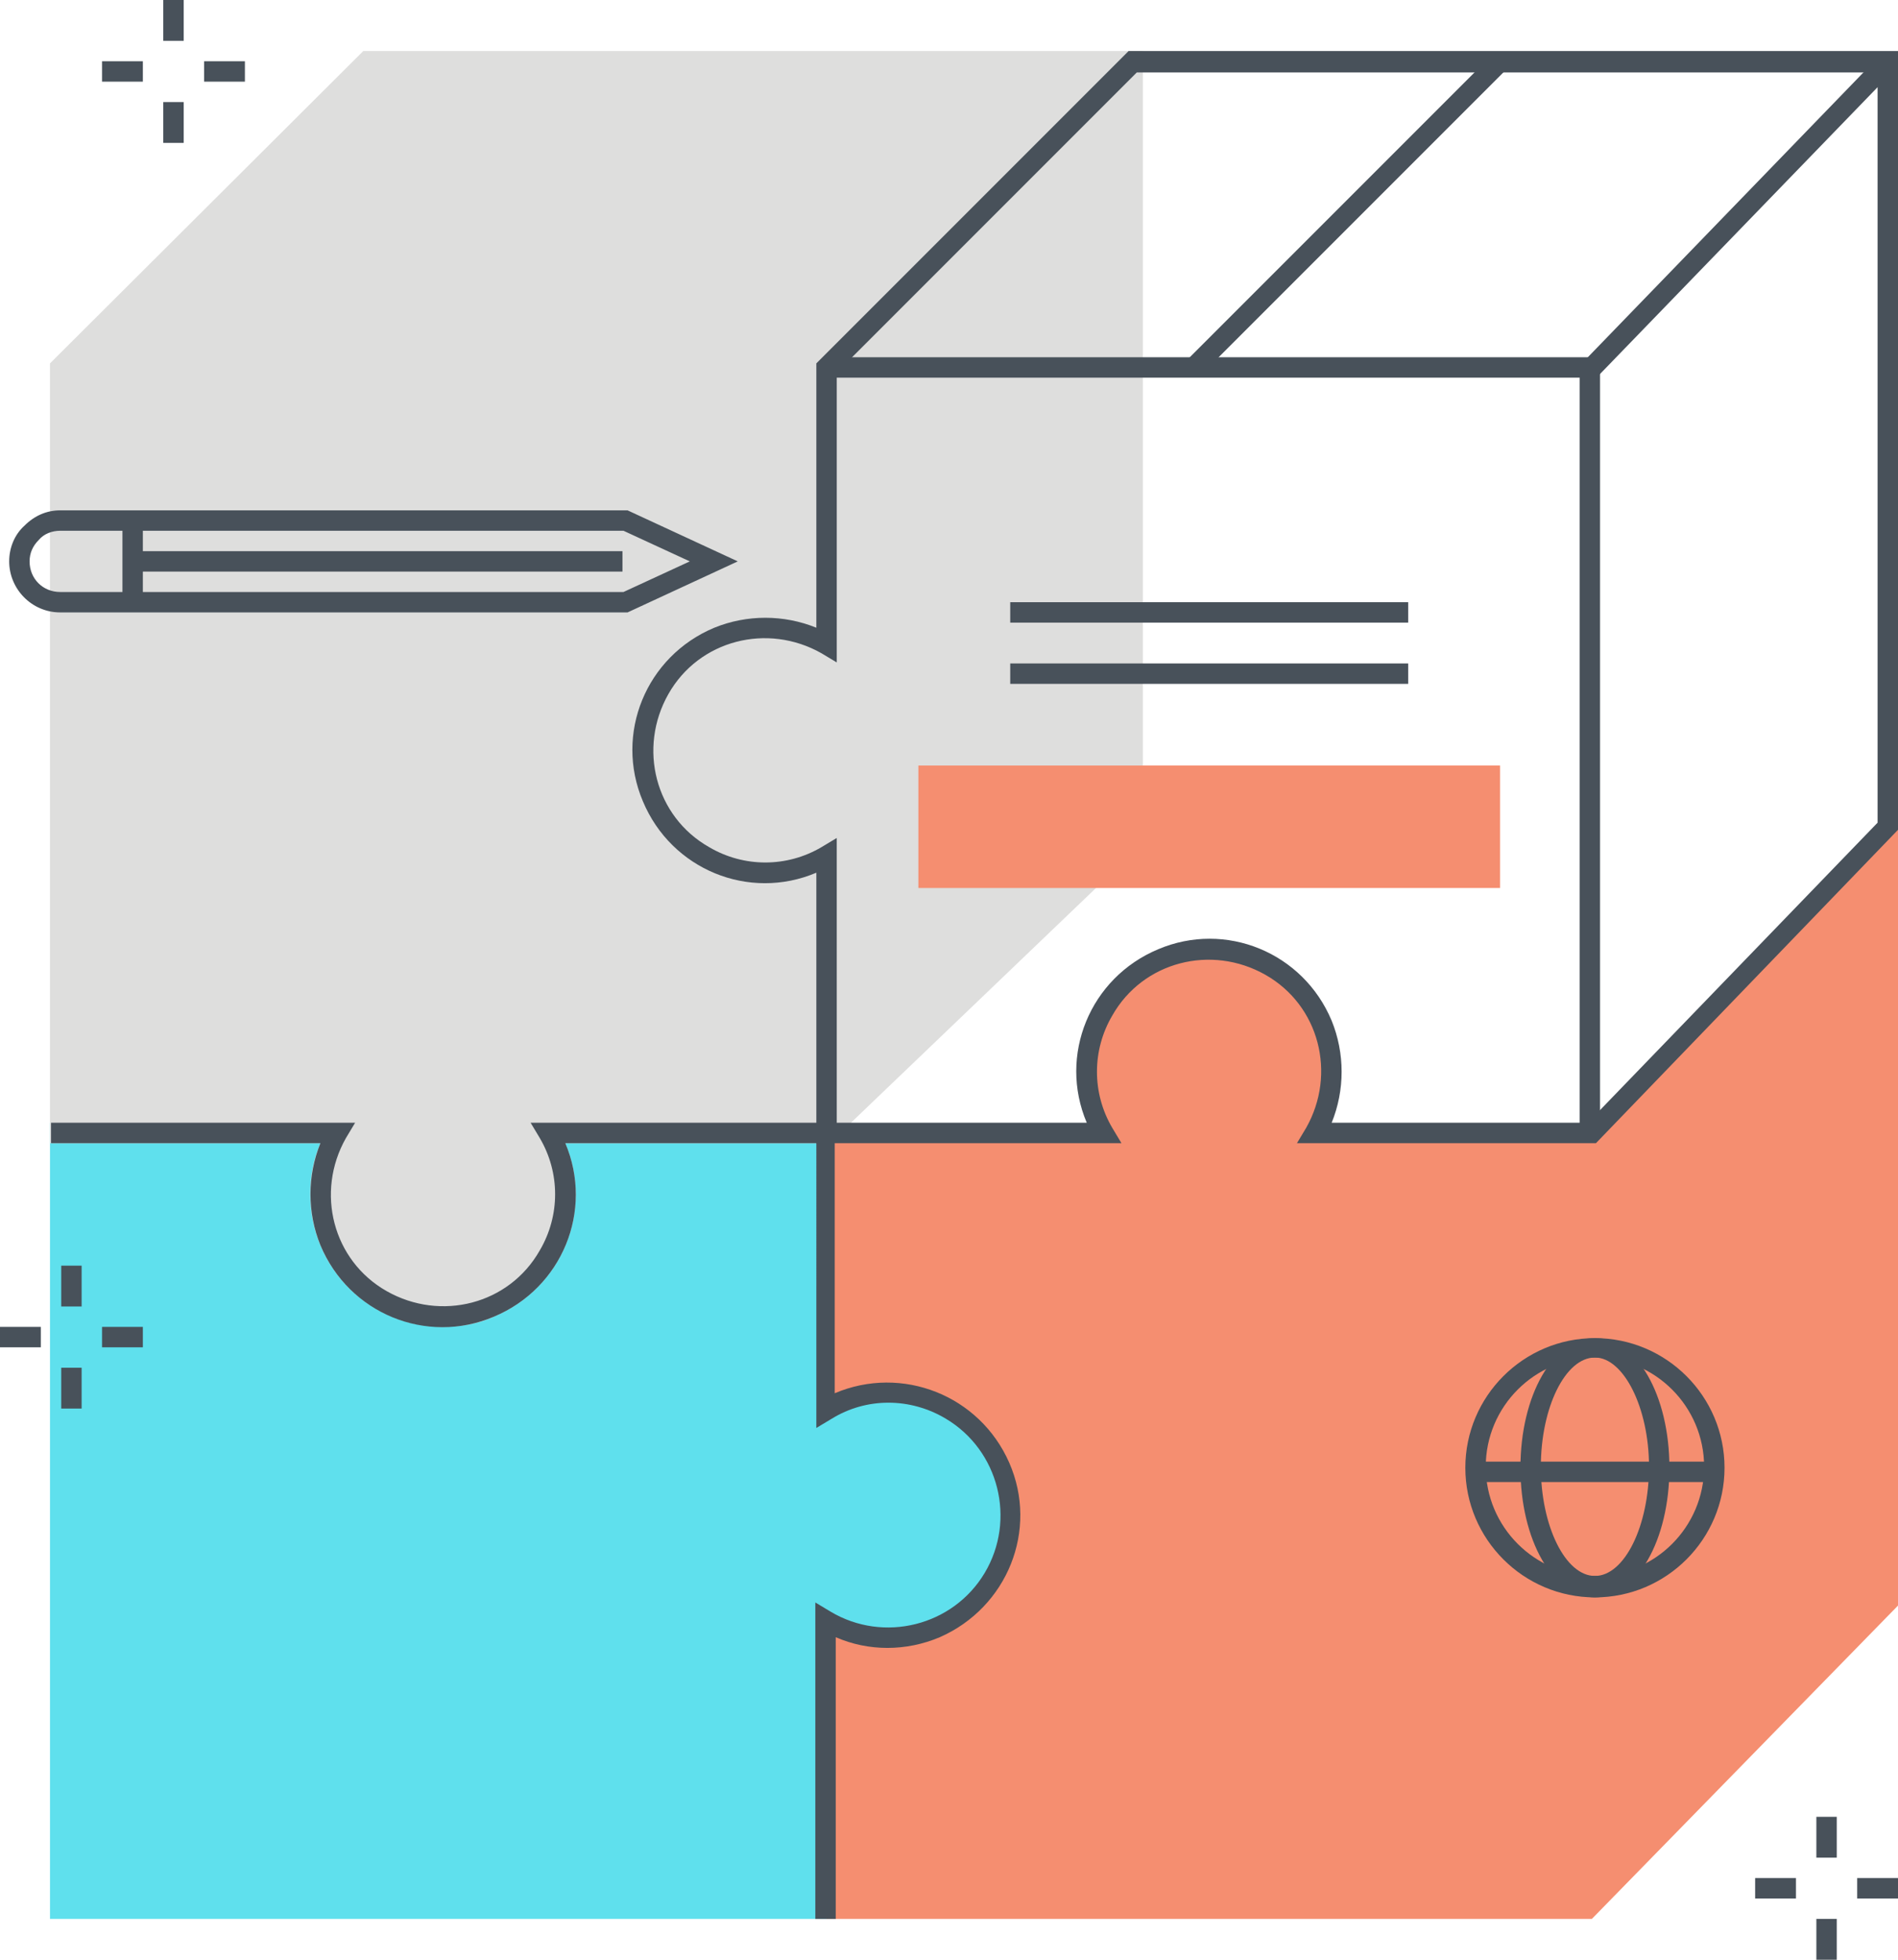
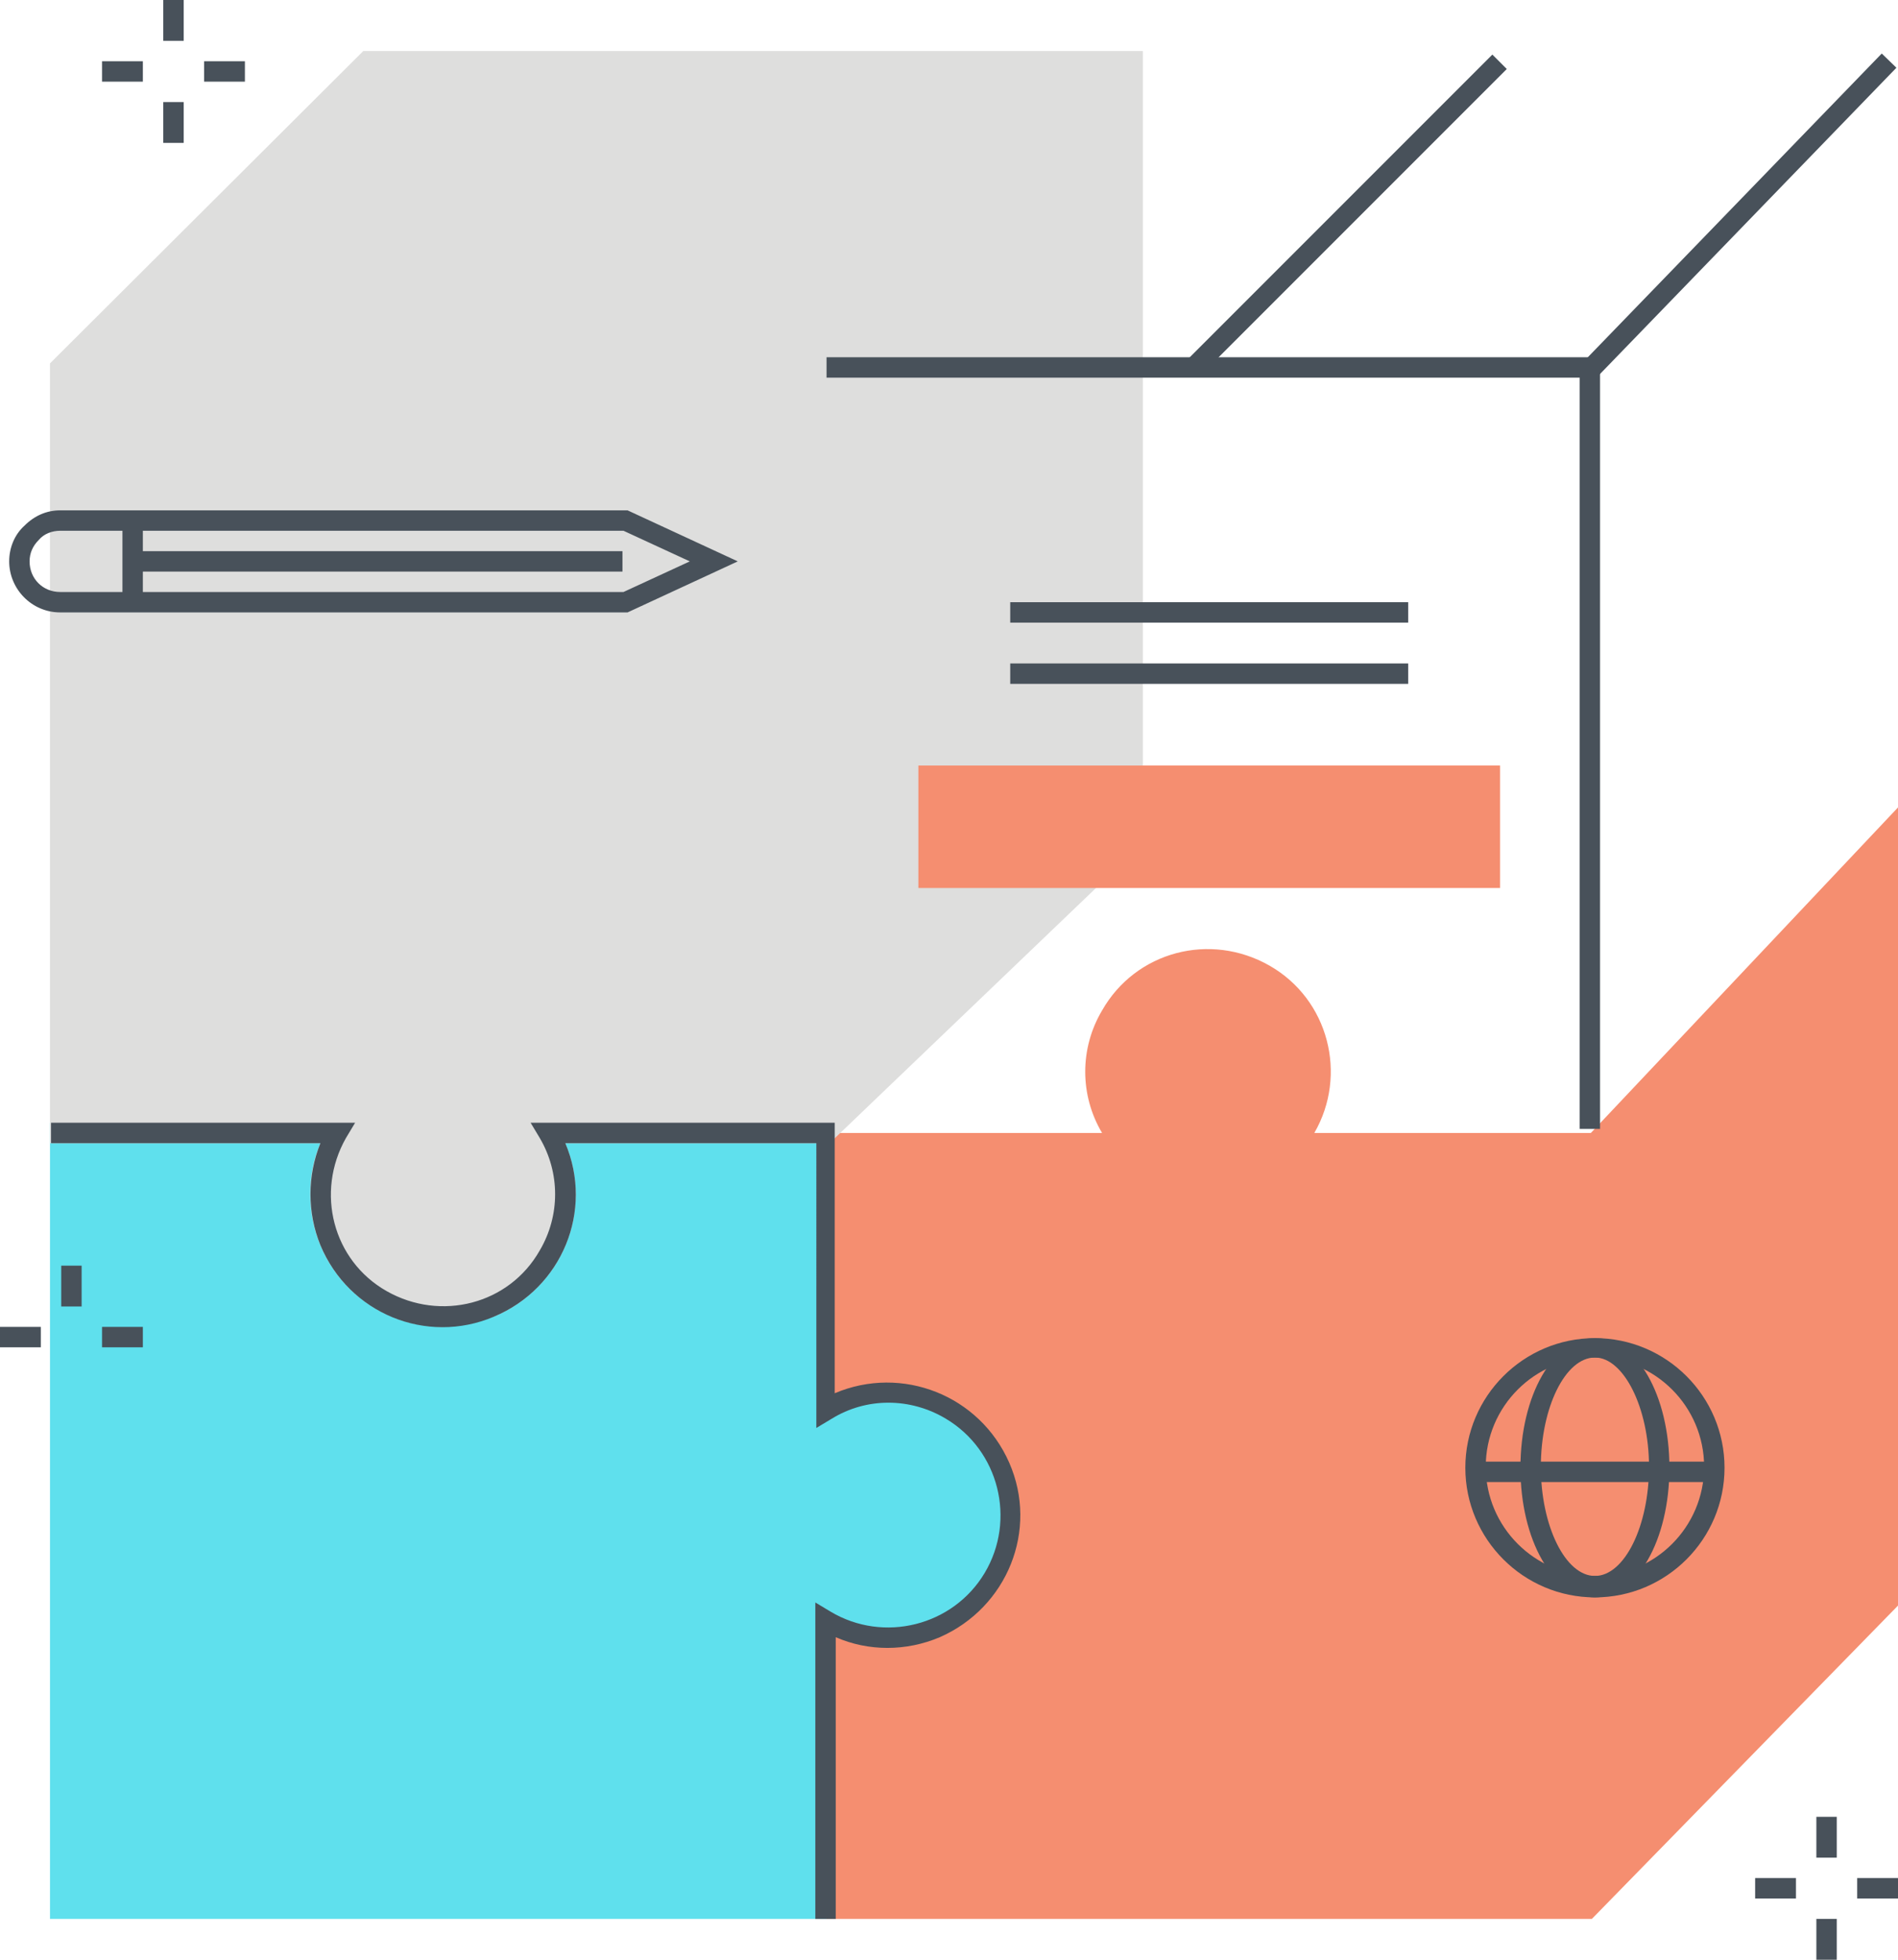
<svg xmlns="http://www.w3.org/2000/svg" version="1.1" id="Layer_1" x="0px" y="0px" viewBox="0 0 186 192" style="enable-background:new 0 0 186 192;" xml:space="preserve">
  <style type="text/css">
	.st0{fill:#5FE0ED;}
	.st1{fill:#F58E70;}
	.st2{fill:#DEDEDD;}
	.st3{fill:#48515A;}
</style>
  <title>Color line, product market fit concept illustration, icon</title>
  <desc>Color line, product market fit concept illustration, icon, background and graphics. The illustration is colorful, flat, vector, pixel perfect, suitable for web and print. It is linear stokes and fills.</desc>
  <g id="Layer_4">
    <g>
      <g>
        <g>
          <path class="st0" d="M87,136.5c-2.1,0-4.3,0.6-6.1,1.7V111H53.8c3.3,5.7,1.4,13.1-4.4,16.4c-5.7,3.3-13.1,1.4-16.4-4.4      c-2.2-3.7-2.2-8.3,0-12H5.9v76h75v-28.2c5.7,3.4,13.1,1.5,16.4-4.2c3.4-5.7,1.5-13.1-4.2-16.4C91.2,137.1,89.1,136.5,87,136.5      L87,136.5z" />
          <path class="st0" d="M81.9,188h-77v-78h29.8l-0.9,1.5c-3,5.3-1.3,12,4,15c5.3,3,12,1.3,15-4c2-3.4,2-7.6,0-11L52,110h29.8v26.5      c6.6-2.8,14.2,0.2,17.1,6.8s-0.2,14.2-6.8,17.1c-3.3,1.4-7,1.4-10.2,0L81.9,188z M6.9,186h73v-29l1.5,0.9      c5.2,3.1,12,1.4,15.1-3.8s1.4-12-3.8-15.1c-3.5-2.1-7.8-2.1-11.2,0l-1.5,0.9V112H55.4c2.8,6.6-0.3,14.2-7,17      c-6.6,2.8-14.2-0.3-17-7c-1.3-3.2-1.3-6.8,0-10H6.9L6.9,186z" />
        </g>
        <path class="st1" d="M155.9,111h-27.1c3.3-5.7,1.4-13.1-4.4-16.4s-13.1-1.4-16.4,4.4c-2.2,3.7-2.2,8.3,0,12H81v27.1     c5.7-3.3,13.1-1.4,16.4,4.4c3.3,5.7,1.4,13.1-4.4,16.4c-3.7,2.2-8.3,2.2-12,0V188h75l30.1-30.8V79L155.9,111z" />
        <g>
          <path class="st2" d="M111,82.1V6H36L5.9,36.1v75H33c-3.3,5.7-1.4,13.1,4.4,16.4c5.7,3.3,13.1,1.4,16.4-4.4c2.2-3.7,2.2-8.3,0-12      h27.1L111,82.1z" />
-           <path class="st2" d="M43.4,130c-7.2,0-13-5.8-13-13c0-1.7,0.3-3.4,1-5H4.9V35.6L35.6,5H112v77.6L81.3,112H55.4      c2.8,6.6-0.3,14.2-7,17C46.9,129.7,45.1,130,43.4,130z M6.9,110h27.8l-0.9,1.5c-3,5.3-1.3,12,4,15c5.3,3,12,1.3,15-4      c2-3.4,2-7.6,0-11L52,110h28.4L110,81.7V7H36.4L6.9,36.5V110z" />
+           <path class="st2" d="M43.4,130c-7.2,0-13-5.8-13-13c0-1.7,0.3-3.4,1-5H4.9V35.6L35.6,5H112v77.6L81.3,112H55.4      c2.8,6.6-0.3,14.2-7,17z M6.9,110h27.8l-0.9,1.5c-3,5.3-1.3,12,4,15c5.3,3,12,1.3,15-4      c2-3.4,2-7.6,0-11L52,110h28.4L110,81.7V7H36.4L6.9,36.5V110z" />
        </g>
        <g>
-           <path class="st3" d="M127.1,112l0.9-1.5c3-5.3,1.3-12-4-15c-5.3-3-12-1.3-15,4c-2,3.4-2,7.6,0,11l0.9,1.5H80V85.5      c-6.6,2.8-14.2-0.3-17-7c-2.8-6.6,0.3-14.2,7-17c3.2-1.3,6.8-1.3,10,0l0-25.9L110.6,5l75.4,0v76.3L156.4,112L127.1,112z M82,110      h24.5c-2.8-6.6,0.3-14.2,7-17c6.6-2.8,14.2,0.3,17,7c1.3,3.2,1.3,6.8,0,10l25.1,0L184,80.6V7.1l-72.6,0L82,36.5l0,28.4L80.5,64      c-5.3-3-12-1.3-15,4c-3,5.3-1.3,12,4,15c3.4,2,7.6,2,11,0l1.5-0.9L82,110z" />
          <rect x="149.5" y="20.1" transform="matrix(0.696 -0.719 0.719 0.696 36.74 128.871)" class="st3" width="41.9" height="2" />
          <polygon class="st3" points="156.8,110.6 154.8,110.6 154.8,37 81,37 81,35 156.8,35     " />
        </g>
        <path class="st3" d="M81.9,188h-2v-31l1.5,0.9c5.2,3.1,12,1.4,15.1-3.8s1.4-12-3.8-15.1c-3.5-2.1-7.8-2.1-11.2,0l-1.5,0.9V112     H55.4c2.8,6.6-0.3,14.2-7,17c-6.6,2.8-14.2-0.3-17-7c-1.3-3.2-1.3-6.8,0-10H5v-2h29.8l-0.9,1.5c-3,5.3-1.3,12,4,15     c5.3,3,12,1.3,15-4c2-3.4,2-7.6,0-11L52,110h29.8v26.5c6.6-2.8,14.2,0.2,17.1,6.8s-0.2,14.2-6.8,17.1c-3.3,1.4-7,1.4-10.2,0V188z     " />
        <rect x="110.6" y="20.1" transform="matrix(0.707 -0.707 0.707 0.707 23.726 99.449)" class="st3" width="42.6" height="2" />
        <rect x="90" y="75" class="st1" width="57" height="12" />
        <rect x="99" y="65" class="st3" width="39" height="2" />
        <rect x="99" y="59" class="st3" width="39" height="2" />
      </g>
      <g>
        <g>
          <rect x="178" y="178" class="st3" width="2" height="4" />
          <rect x="178" y="188" class="st3" width="2" height="4" />
        </g>
        <g>
          <rect x="182" y="184" class="st3" width="4" height="2" />
          <rect x="172" y="184" class="st3" width="4" height="2" />
        </g>
      </g>
      <g>
        <g>
          <rect x="6" y="124" class="st3" width="2" height="4" />
-           <rect x="6" y="134" class="st3" width="2" height="4" />
        </g>
        <g>
          <rect x="10" y="130" class="st3" width="4" height="2" />
          <rect y="130" class="st3" width="4" height="2" />
        </g>
      </g>
      <g>
        <g>
          <rect x="16" class="st3" width="2" height="4" />
          <rect x="16" y="10" class="st3" width="2" height="4" />
        </g>
        <g>
          <rect x="20" y="6" class="st3" width="4" height="2" />
          <rect x="10" y="6" class="st3" width="4" height="2" />
        </g>
      </g>
      <g>
        <g>
          <path class="st3" d="M61.5,60H5.9c-2.8,0-5-2.3-5-5c0-1.3,0.5-2.6,1.5-3.5C3.4,50.5,4.6,50,5.9,50h55.6l10.8,5L61.5,60z M5.9,52      c-0.8,0-1.6,0.3-2.1,0.9c-0.6,0.6-0.9,1.3-0.9,2.1c0,1.7,1.3,3,3,3c0,0,0,0,0,0h55.2l6.5-3l-6.5-3H5.9z" />
          <rect x="12" y="51" class="st3" width="2" height="8" />
        </g>
        <rect x="13" y="54" class="st3" width="48" height="2" />
      </g>
      <path class="st3" d="M156.3,156.5c-7,0-12.7-5.7-12.7-12.7s5.7-12.7,12.7-12.7s12.7,5.7,12.7,12.7    C169,150.8,163.3,156.5,156.3,156.5z M156.3,133c-5.9,0-10.7,4.8-10.7,10.7s4.8,10.7,10.7,10.7s10.7-4.8,10.7-10.7    C167,137.8,162.2,133,156.3,133z" />
      <path class="st3" d="M156.3,156.5c-4.1,0-7.3-5.6-7.3-12.7s3.2-12.7,7.3-12.7s7.3,5.6,7.3,12.7S160.4,156.5,156.3,156.5z     M156.3,133c-2.9,0-5.3,4.9-5.3,10.7s2.4,10.7,5.3,10.7s5.3-4.9,5.3-10.7S159.1,133,156.3,133z" />
      <rect x="144.8" y="143.2" class="st3" width="23" height="2" />
    </g>
  </g>
</svg>